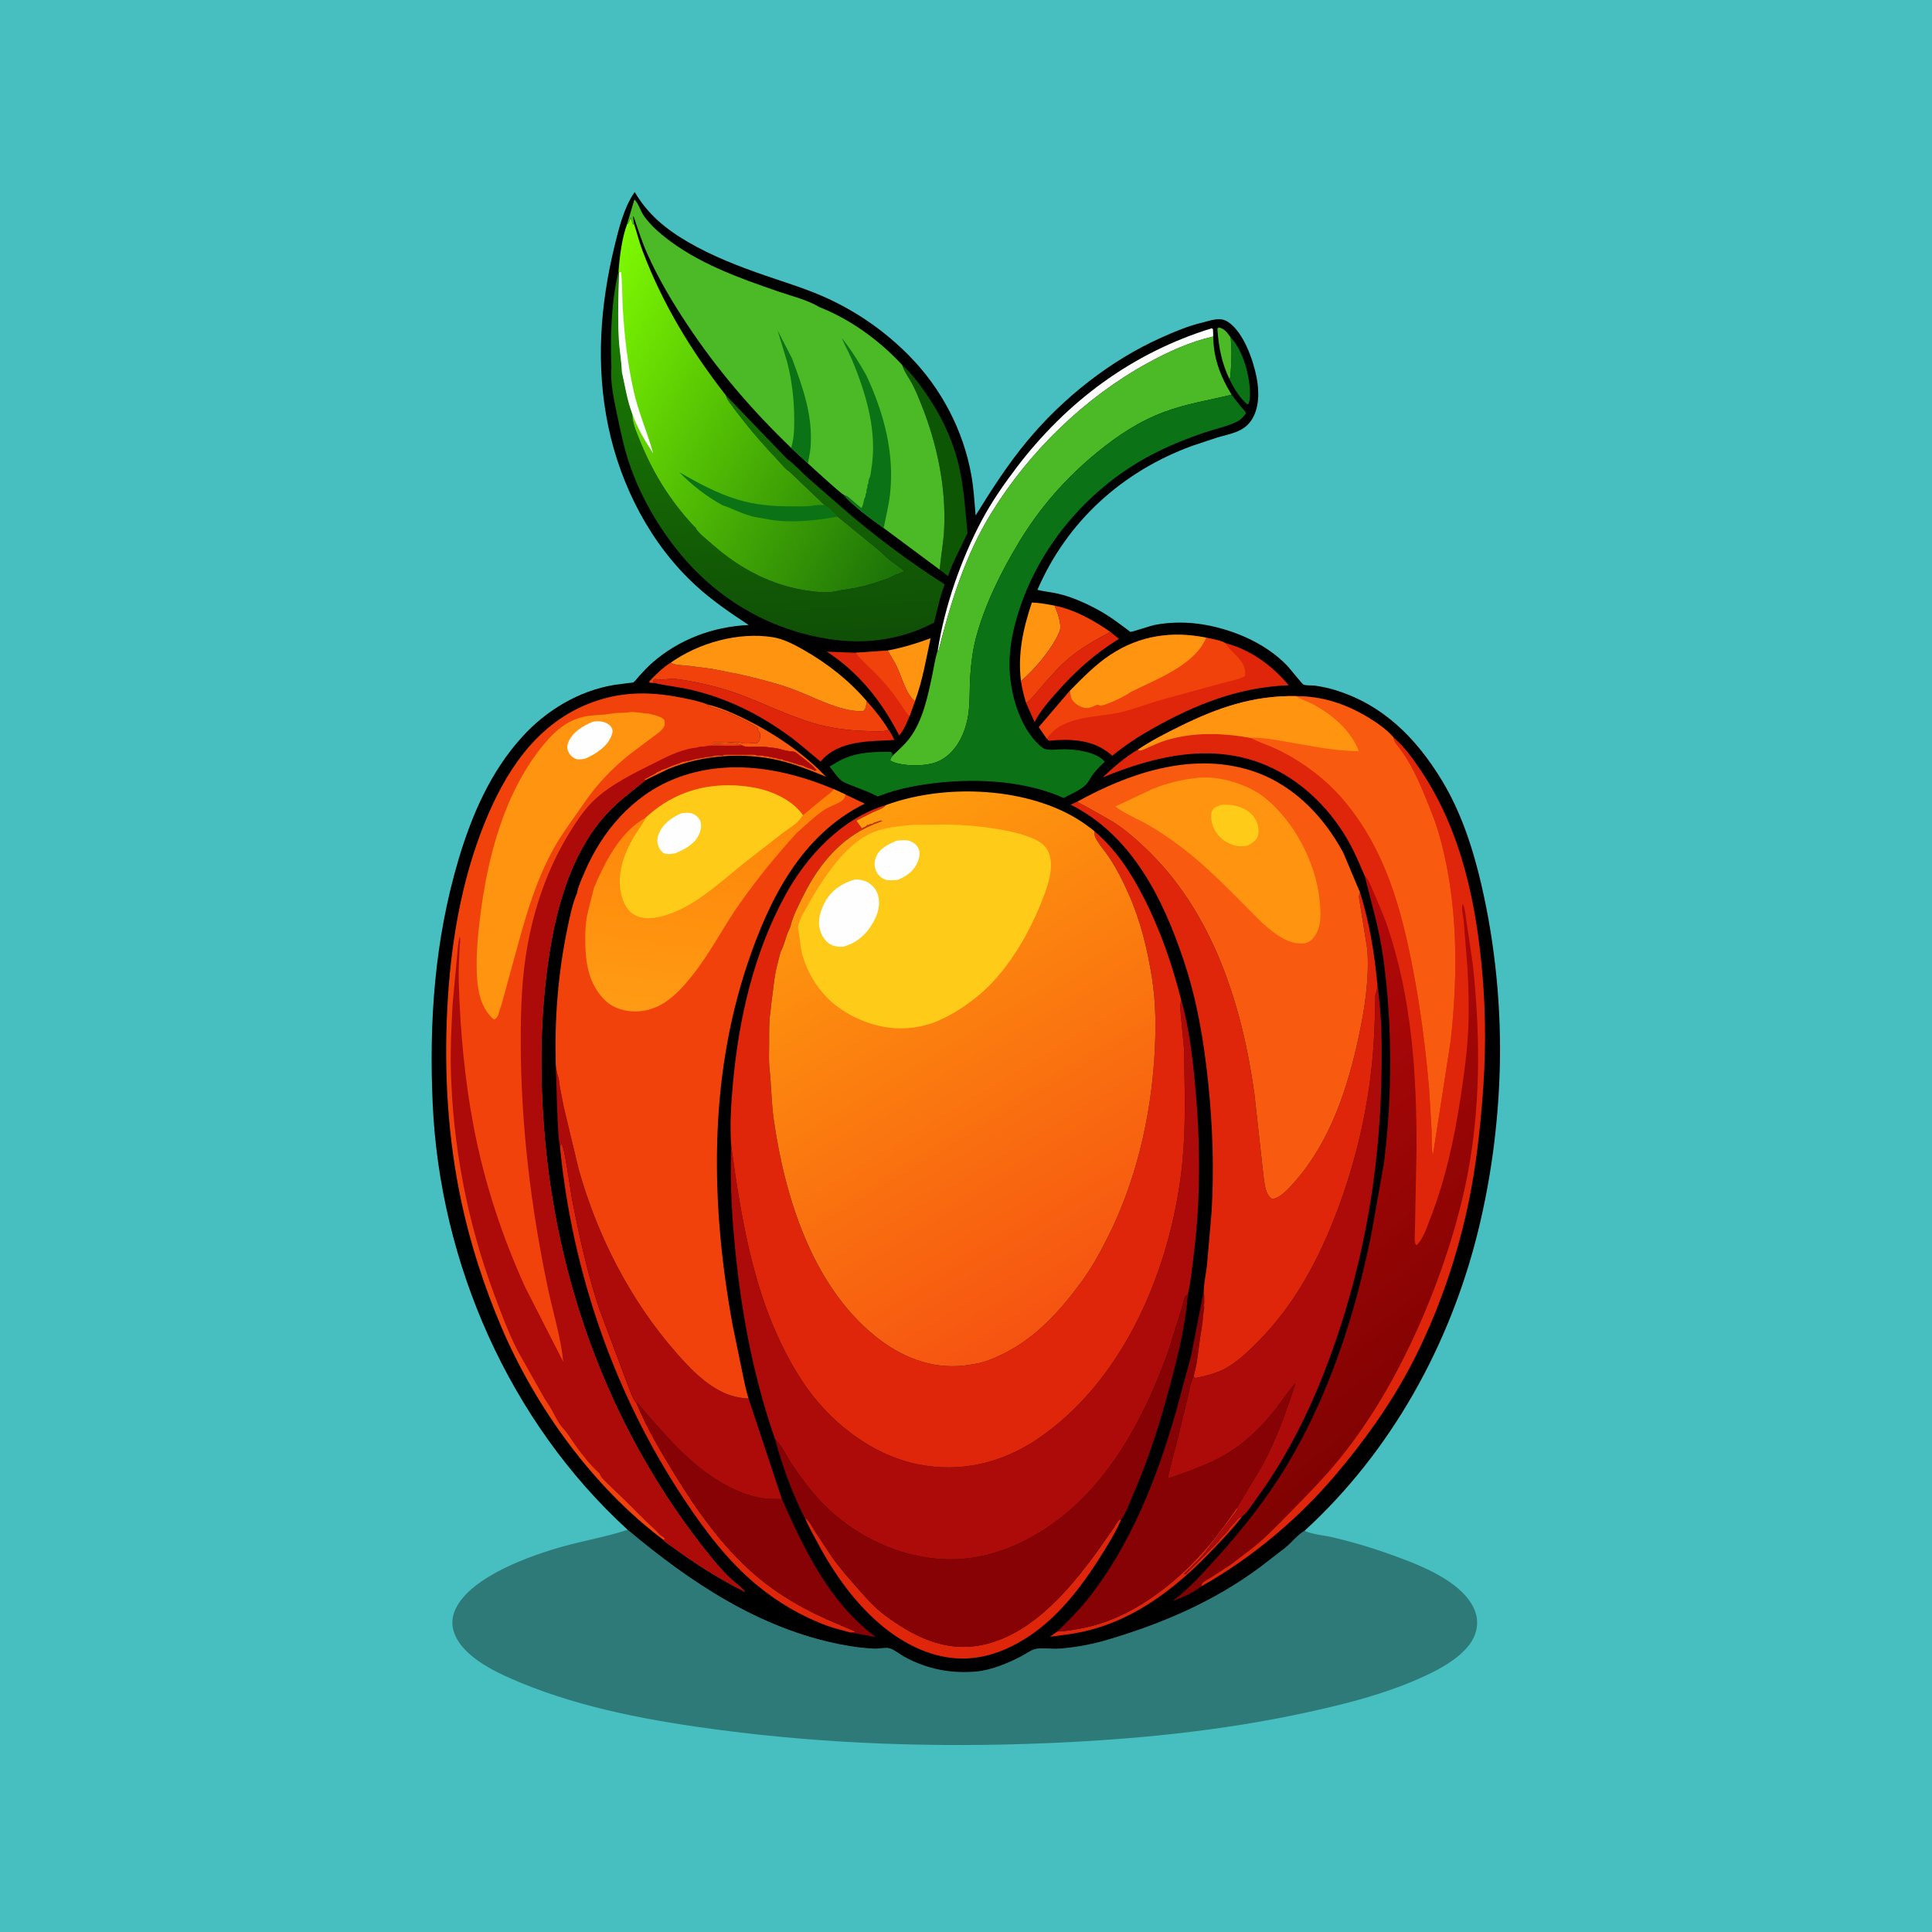
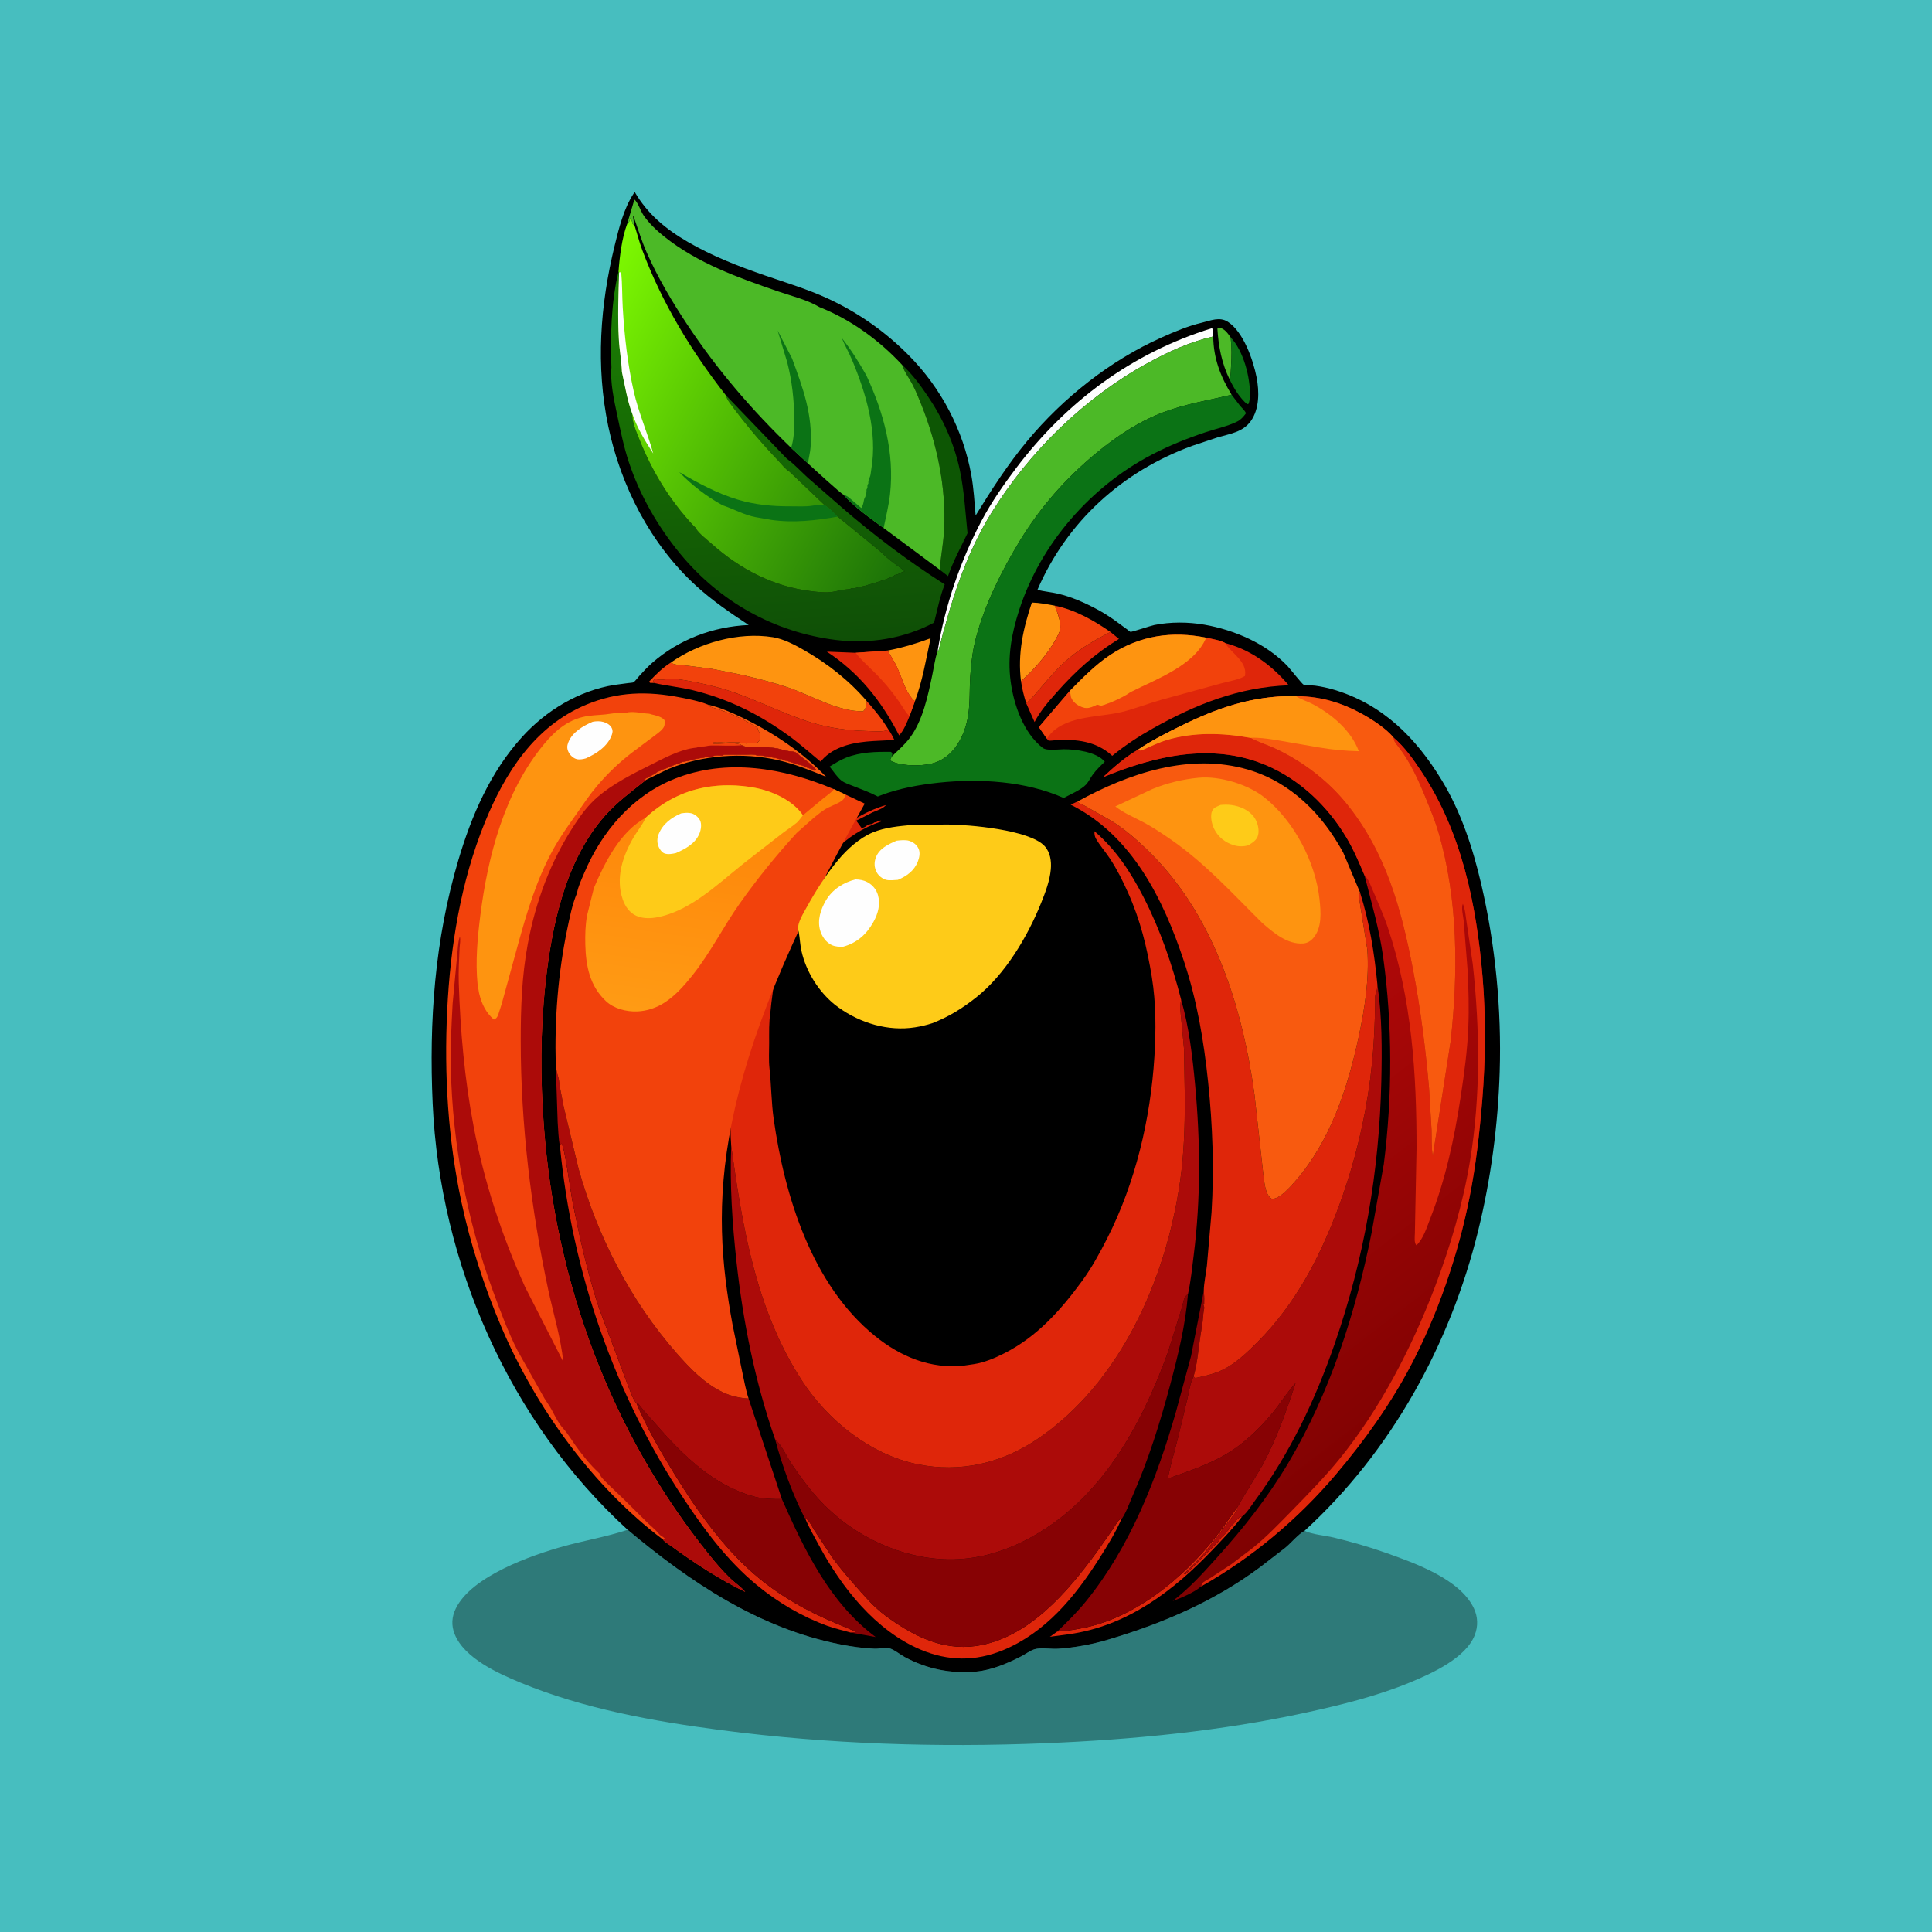
<svg xmlns="http://www.w3.org/2000/svg" version="1.1" style="display: block;" viewBox="0 0 2048 2048" width="1024" height="1024">
  <defs>
    <linearGradient id="Gradient1" gradientUnits="userSpaceOnUse" x1="835.68" y1="684.156" x2="808.58" y2="277.759">
      <stop class="stop0" offset="0" stop-opacity="1" stop-color="rgb(15,79,6)" />
      <stop class="stop1" offset="1" stop-opacity="1" stop-color="rgb(28,129,3)" />
    </linearGradient>
    <linearGradient id="Gradient2" gradientUnits="userSpaceOnUse" x1="603.42" y1="346.897" x2="985.251" y2="557.378">
      <stop class="stop0" offset="0" stop-opacity="1" stop-color="rgb(126,250,1)" />
      <stop class="stop1" offset="1" stop-opacity="1" stop-color="rgb(27,113,8)" />
    </linearGradient>
    <linearGradient id="Gradient3" gradientUnits="userSpaceOnUse" x1="1527.44" y1="1483.75" x2="1240.56" y2="1111.48">
      <stop class="stop0" offset="0" stop-opacity="1" stop-color="rgb(128,2,2)" />
      <stop class="stop1" offset="1" stop-opacity="1" stop-color="rgb(180,9,9)" />
    </linearGradient>
    <linearGradient id="Gradient4" gradientUnits="userSpaceOnUse" x1="770.654" y1="820.322" x2="734.342" y2="1080.54">
      <stop class="stop0" offset="0" stop-opacity="1" stop-color="rgb(254,129,7)" />
      <stop class="stop1" offset="1" stop-opacity="1" stop-color="rgb(255,155,20)" />
    </linearGradient>
    <linearGradient id="Gradient5" gradientUnits="userSpaceOnUse" x1="1169.12" y1="1369.31" x2="877.731" y2="887.299">
      <stop class="stop0" offset="0" stop-opacity="1" stop-color="rgb(246,83,17)" />
      <stop class="stop1" offset="1" stop-opacity="1" stop-color="rgb(255,157,14)" />
    </linearGradient>
  </defs>
  <path transform="translate(0,0)" fill="rgb(71,190,191)" d="M -0 -0 L 2048 0 L 2048 2048 L -0 2048 L -0 -0 z" />
  <path transform="translate(0,0)" fill="rgb(46,122,121)" d="M 665.307 1621.62 C 731.342 1677 804.395 1726.09 890.562 1743.08 C 902.614 1745.45 914.7 1747.19 926.985 1747.7 C 931.727 1747.89 937.704 1746.36 942.179 1747.13 C 946.946 1747.96 954.335 1753.99 958.907 1756.47 C 982.717 1769.34 1008.09 1774.41 1034.93 1771.92 C 1051.24 1770.41 1068.33 1763.13 1082.76 1755.67 C 1087.08 1753.43 1092.1 1749.62 1096.69 1748.26 C 1103.47 1746.25 1114.3 1748.22 1121.64 1747.73 C 1139.59 1746.53 1157.76 1743.12 1174.98 1737.98 C 1232.74 1720.77 1286.91 1697.55 1335.52 1661.47 L 1362.87 1640.36 C 1368.96 1635.23 1376.17 1626.43 1382.9 1622.7 C 1391.31 1626.76 1404.72 1627.62 1414.06 1629.91 C 1432.61 1634.44 1450.94 1639.6 1468.93 1646 C 1499.43 1656.85 1547.55 1673.63 1562.31 1704.75 C 1566.67 1713.95 1566.98 1723.75 1563.29 1733.27 C 1553.88 1757.52 1518.15 1773.72 1495.57 1783.1 C 1460.24 1797.76 1422.31 1807.13 1385 1815.27 C 1294.19 1835.08 1200.6 1844.12 1107.82 1847.9 C 993.394 1852.56 878.096 1848.89 764.5 1834.02 C 692.857 1824.64 619.112 1811.48 552.018 1783.79 C 528.244 1773.98 492.051 1757.8 481.915 1732.11 C 478.267 1722.87 478.837 1713.97 483.167 1705.07 C 499.797 1670.88 563.06 1648.61 597.946 1638.99 C 619.703 1632.99 642.761 1629.07 664.113 1622.02 L 665.307 1621.62 z" />
  <path transform="translate(0,0)" fill="rgb(0,0,0)" d="M 665.307 1621.62 C 539.865 1506.95 466.322 1339.24 458.661 1170.02 C 454.695 1082.41 460.821 996.363 485.826 911.908 C 499.906 864.356 519.842 818.204 553.521 781.105 C 578.944 753.101 613.397 732.272 651 726.074 L 666 724.08 C 666.71 723.987 670.879 723.702 671.462 723.297 C 673.509 721.874 675.882 718.449 677.633 716.546 C 681.988 711.814 686.315 707.055 691.152 702.804 C 719.713 677.705 755.808 664.239 793.645 662.525 C 774.182 649.727 755.136 636.737 737.888 620.974 C 689.782 577.009 658.014 515.216 644.797 451.96 C 631.421 387.944 636.122 323.638 651.522 260.506 C 655.95 242.353 661.103 221.41 671.405 205.615 L 672.814 203.535 C 686.669 227.218 705.782 242.891 729.281 256.551 C 754.844 271.411 783.075 282.417 811 292.034 C 833.299 299.713 856.148 306.576 877.58 316.5 C 909.952 331.49 938.645 351.689 963.683 377.043 C 997.72 411.51 1021.04 455.843 1029.63 503.555 C 1032.17 517.675 1032.99 532.169 1034.2 546.448 C 1051.19 518.877 1068.33 492.205 1089.08 467.249 C 1127.04 421.583 1177.19 381.924 1231.39 357.721 C 1245.27 351.526 1259.1 345.659 1273.91 342.116 C 1283.18 339.901 1292.71 335.515 1301.45 341.059 C 1317.96 351.533 1328.47 381.577 1332.04 400.031 C 1334.94 414.962 1335.13 433.562 1325.84 446.449 C 1317.4 458.162 1303.75 459.82 1290.83 463.63 L 1263.74 472.627 C 1189.89 499.615 1131.07 552.56 1099.7 625.284 C 1106.83 627.041 1114.18 627.648 1121.34 629.295 C 1135.66 632.586 1150.05 638.965 1162.94 645.903 C 1169.65 649.513 1176.11 653.573 1182.28 658.027 L 1194.93 667.288 C 1195.42 667.65 1197.8 669.706 1198.35 669.808 C 1199.79 670.074 1219.69 663.324 1223.72 662.519 C 1240.71 659.127 1259.56 659.215 1276.63 662.186 C 1308.55 667.744 1342.29 682.31 1364.87 706.101 C 1367.64 709.029 1380.31 725.198 1381.9 725.78 C 1384.8 726.845 1390.68 726.38 1393.98 726.825 C 1400.96 727.763 1408.12 729.331 1414.85 731.375 C 1465.85 746.858 1500.94 782.096 1528.16 826.786 C 1548.71 860.526 1561.19 898.738 1570.12 937 C 1585.18 1001.54 1591.81 1070.08 1589.72 1136.25 C 1587.93 1192.84 1580.45 1249.53 1566.94 1304.52 C 1537.26 1425.35 1475.07 1538.26 1382.9 1622.7 C 1376.17 1626.43 1368.96 1635.23 1362.87 1640.36 L 1335.52 1661.47 C 1286.91 1697.55 1232.74 1720.77 1174.98 1737.98 C 1157.76 1743.12 1139.59 1746.53 1121.64 1747.73 C 1114.3 1748.22 1103.47 1746.25 1096.69 1748.26 C 1092.1 1749.62 1087.08 1753.43 1082.76 1755.67 C 1068.33 1763.13 1051.24 1770.41 1034.93 1771.92 C 1008.09 1774.41 982.717 1769.34 958.907 1756.47 C 954.335 1753.99 946.946 1747.96 942.179 1747.13 C 937.704 1746.36 931.727 1747.89 926.985 1747.7 C 914.7 1747.19 902.614 1745.45 890.562 1743.08 C 804.395 1726.09 731.342 1677 665.307 1621.62 z" />
  <path transform="translate(0,0)" fill="rgb(76,185,39)" d="M 1303.48 402.304 C 1295.08 385.088 1291.71 367.563 1290.49 348.5 L 1292 347.082 C 1298.07 348.373 1301.18 352.873 1304.57 357.716 C 1305.76 368.529 1305.68 378.065 1304.95 388.844 C 1304.66 393.22 1304.73 398.121 1303.48 402.304 z" />
  <path transform="translate(0,0)" fill="rgb(11,115,21)" d="M 1304.57 357.716 C 1318.1 371.677 1325.63 400.537 1324.96 419.7 C 1324.86 422.71 1324.52 425.318 1323.5 428.149 L 1322 428.5 C 1313.9 421.344 1308.17 411.941 1303.48 402.304 C 1304.73 398.121 1304.66 393.22 1304.95 388.844 C 1305.68 378.065 1305.76 368.529 1304.57 357.716 z" />
  <path transform="translate(0,0)" fill="rgb(223,38,10)" d="M 1311.61 1597.8 C 1311.46 1600.07 1311.81 1600.68 1310.33 1602.49 L 1277.42 1645.42 C 1270.86 1653.7 1262.54 1661.09 1255 1668.5 L 1256.75 1668.75 L 1290.53 1635.02 C 1292.73 1632.89 1293.21 1630.73 1295.76 1628.59 C 1297.66 1627 1299.31 1625.05 1300.97 1623.21 C 1302.32 1621.7 1301.73 1622.39 1302.72 1620.75 C 1304.89 1617.16 1308.59 1614.78 1311.01 1611.01 C 1312.01 1609.43 1314.95 1607.7 1316.78 1607.45 C 1307.53 1619.78 1296.5 1631.17 1285.88 1642.32 C 1243.88 1686.46 1195.19 1723.58 1133.19 1732.34 L 1112.92 1735.04 L 1120.77 1729.46 C 1128.34 1729.32 1136.04 1727.91 1143.49 1726.63 C 1197.42 1717.37 1245.17 1680.26 1280.13 1639.66 C 1291.49 1626.48 1301.52 1611.97 1311.61 1597.8 z" />
  <path transform="translate(0,0)" fill="rgb(248,90,15)" d="M 750.661 747.004 C 763.391 749.857 776.229 755.641 787.935 761.293 C 819.565 776.566 851.266 797.84 875.598 823.375 C 859.18 816.695 842.818 810.006 825.5 805.97 C 787.469 797.105 744.021 800.34 707.89 815.446 L 684.997 826.579 L 682.656 826.394 C 684.261 825.033 685.356 825.027 687 824 C 689.651 822.344 693.124 821.039 695.521 819.25 C 696.734 818.345 696.434 818.443 698 817.755 L 700 817 C 701.516 815.934 701.137 815.927 703 815.5 C 706.979 814.589 710.629 812.259 714.5 810.969 L 716 810.5 L 719 809.5 C 720.602 809.049 721.579 808.249 723 807.755 L 724.51 807.5 C 726.391 806.873 727.031 807.162 728.75 806.75 C 730.734 806.275 733.576 805.662 735.5 805 C 737.478 804.32 738.632 804.484 740.5 804 C 742.445 803.496 744.756 803.533 746.5 803 C 749.538 802.073 751.803 802.064 755 802 C 757.911 800.059 762.559 800.771 766 801 L 767.5 800 L 791.646 799.949 C 794.662 799.952 798.427 799.434 801.25 800.375 C 802.746 800.873 801.793 800.781 803.578 800.784 C 805.026 800.787 806.571 800.687 808 801 C 810.917 801.638 813.971 801.677 816.798 802.484 C 819.202 803.171 821.678 803.174 824 804 C 825.378 804.49 826 804.839 827.516 804.677 L 828.5 804.51 C 829.913 805.459 830.756 805.995 832.469 806.281 C 834.677 806.649 833.365 806.267 835.562 807 L 845 810 L 847.25 810.75 L 849.993 811.231 C 852.71 812.201 855.131 813.745 858 814.5 C 859.547 814.907 860.475 815.21 861.875 816.031 L 863.5 817 L 865.628 816.459 C 863.571 814.153 861.563 811.819 859.135 809.891 L 844.096 797.996 C 841.602 796.238 839.003 796.66 836.101 796.236 C 832.249 795.672 828.319 794.368 824.5 793.489 C 822.068 792.93 819.921 792.85 817.5 792.489 C 811.173 791.545 805.532 791.505 799.136 791.551 C 795.687 791.576 790.988 792.121 787.834 790.732 L 786.285 789.988 C 781.43 786.673 767.963 788.261 761.671 788.376 C 758.993 788.424 756.808 789.027 754.51 787.5 C 756.963 786.814 759.451 786.581 762 786.755 C 765.333 786.982 768.776 786.199 771.995 786.724 C 776.174 787.407 781.228 786.062 785.125 787.361 C 788.466 788.474 793.509 788.189 797 787.755 C 799.311 787.468 797.753 787.377 800.344 787.74 L 802 788 C 804.658 785.874 805.355 784.873 805.678 781.328 L 806 777.5 C 804.767 775.881 803.516 774.572 803.099 772.531 L 803 771.5 C 789.515 762.964 772.636 755.209 757.365 750.635 C 754.938 749.907 752.831 749.061 750.53 748.012 L 750.661 747.004 z" />
  <path transform="translate(0,0)" fill="rgb(254,148,16)" d="M 940.854 689.637 C 956.654 686.584 971.391 682.182 986.459 676.552 C 981.652 698.82 977.875 721.952 969.868 743.34 C 960.369 736.424 955.641 716.865 950.435 706.422 C 947.561 700.659 944.053 695.222 940.854 689.637 z" />
  <path transform="translate(0,0)" fill="rgb(223,38,10)" d="M 1177.1 669.907 L 1186.11 677.246 C 1160.09 693.383 1140.3 711.159 1120.07 733.996 C 1111.47 743.715 1102.65 753.784 1096.67 765.388 L 1087.8 745.429 L 1088.7 744.664 C 1094.67 739.713 1099.26 733.55 1104.32 727.706 C 1113.42 717.203 1123 706.062 1133.75 697.212 C 1147.23 686.109 1161.67 677.942 1177.1 669.907 z" />
  <path transform="translate(0,0)" fill="rgb(254,148,16)" d="M 1082.27 722.027 C 1078.69 692.724 1084.59 666.347 1093.8 638.725 C 1102 638.925 1109.94 640.494 1117.97 641.997 C 1120.91 648.985 1126.12 662.353 1123.1 669.631 C 1115.75 687.336 1096.95 709.688 1082.27 722.027 z" />
  <path transform="translate(0,0)" fill="rgb(254,254,254)" d="M 994.113 689.113 C 1001.45 642.56 1018.64 593.123 1040.7 551.639 C 1051.01 532.247 1064.12 513.37 1077.39 495.879 C 1130.69 425.662 1199.94 374.088 1284.5 347.986 L 1285.82 349 L 1286.08 356.681 C 1261.22 362.471 1238.86 372.673 1216.56 384.881 C 1149.84 421.406 1091.24 478.542 1051.25 543.188 C 1022.79 589.192 1007.61 639.321 994.475 691.309 L 994.113 689.113 z" />
  <path transform="translate(0,0)" fill="rgb(242,66,12)" d="M 1117.97 641.997 C 1139.29 646.264 1159.41 657.565 1177.1 669.907 C 1161.67 677.942 1147.23 686.109 1133.75 697.212 C 1123 706.062 1113.42 717.203 1104.32 727.706 C 1099.26 733.55 1094.67 739.713 1088.7 744.664 L 1087.8 745.429 C 1085.34 737.626 1083.5 730.118 1082.27 722.027 C 1096.95 709.688 1115.75 687.336 1123.1 669.631 C 1126.12 662.353 1120.91 648.985 1117.97 641.997 z" />
  <path transform="translate(0,0)" fill="rgb(223,38,10)" d="M 907.017 691.991 L 940.854 689.637 C 944.053 695.222 947.561 700.659 950.435 706.422 C 955.641 716.865 960.369 736.424 969.868 743.34 L 964.156 759.116 C 961.462 765.736 958.066 774.324 953.138 779.541 C 934.283 743.07 910.997 713.454 876.492 690.771 L 907.017 691.991 z" />
  <path transform="translate(0,0)" fill="rgb(242,66,12)" d="M 907.017 691.991 L 940.854 689.637 C 944.053 695.222 947.561 700.659 950.435 706.422 C 955.641 716.865 960.369 736.424 969.868 743.34 L 964.156 759.116 C 960.767 756.027 958.467 752.048 955.997 748.233 C 948.19 736.175 938.823 724.74 928.758 714.5 C 921.453 707.067 913.424 700.241 907.017 691.991 z" />
  <path transform="translate(0,0)" fill="rgb(13,86,4)" d="M 956.397 386.939 C 966.786 396.243 975.336 407.973 983.163 419.469 C 999.44 443.377 1011.58 470.217 1017.53 498.607 C 1022.16 520.742 1023.3 542.827 1025.62 565.225 C 1018.43 580.311 1010.36 594.861 1004.93 610.709 L 996.066 603.859 C 997.355 589.643 1000.11 575.387 1000.82 561.175 C 1003.04 516.465 993.311 470.646 976.778 429.183 C 973.797 421.708 970.751 414.131 967.006 407 C 963.66 400.628 958.973 394.822 956.728 387.989 L 956.397 386.939 z" />
  <path transform="translate(0,0)" fill="rgb(223,38,10)" d="M 593.55 1214.81 L 595.113 1212.11 C 598.591 1215.51 604.736 1262.51 606.37 1270.88 C 614.001 1309.96 622.566 1349.16 635.092 1387 L 664.728 1466.16 C 666.358 1470.12 671.348 1484.9 674.542 1487.19 C 685.245 1513.09 699.9 1537.94 714.518 1561.82 C 737.886 1599.99 764.997 1638.62 798.97 1668.21 C 825.081 1690.95 855.375 1708.03 887.281 1721.22 L 906.86 1729.5 C 905.444 1730.75 903.489 1730.43 901.632 1730.55 C 893.443 1728.17 885.286 1726.48 877.234 1723.55 C 849.779 1713.55 824.555 1698.65 802.055 1680.05 C 771.288 1654.62 747.068 1622.3 725.116 1589.24 C 651.195 1477.93 606.295 1347.63 593.55 1214.81 z" />
  <path transform="translate(0,0)" fill="rgb(223,38,10)" d="M 693.142 723.925 L 695.408 723.014 L 692.25 722.75 C 693.013 720.614 692.525 720.909 694.722 719.641 L 696.024 720.103 C 701.46 721.503 709.177 718.918 715.246 719.589 C 729.57 721.172 744.823 724.504 758.784 728.117 C 794.299 737.309 825.824 755.439 860.672 766.098 C 879.41 771.83 899.377 774.427 918.925 774.901 C 926.025 775.073 935.321 776.261 941.965 773.647 C 944.502 776.921 946.217 780.705 948.095 784.382 L 925.83 785.516 C 906.107 786.715 884.484 790.468 870.788 806.218 L 869.828 807.335 C 858.858 798.37 848.404 788.87 836.945 780.5 C 805.454 757.499 772.489 740.949 734.5 731.677 C 720.752 728.321 706.801 727.075 693.142 723.925 z" />
  <path transform="translate(0,0)" fill="rgb(223,38,10)" d="M 853.378 1609.2 L 854.725 1610.08 C 858.223 1612.56 860.796 1618.36 863.143 1622 L 882.32 1651.1 C 890.31 1662.28 899.34 1672.48 908.388 1682.79 C 917.446 1693.12 926.941 1703.95 938 1712.18 C 966.241 1733.17 998.089 1749.99 1034.5 1744.83 C 1089.82 1736.98 1131.77 1687.49 1162.78 1645 L 1179.87 1620.68 C 1181.45 1618.31 1185.35 1611.12 1187.73 1610.47 L 1188.37 1611.11 C 1182.28 1625.07 1173.3 1639.47 1165.12 1652.32 C 1139.59 1692.44 1108.34 1730.68 1063.14 1749.32 C 1033.92 1761.37 1004.84 1760.91 975.863 1748.66 C 927.852 1728.37 892.156 1682.72 868.015 1637.9 C 862.971 1628.53 857.416 1619.04 853.378 1609.2 z" />
  <path transform="translate(0,0)" fill="rgb(242,66,12)" d="M 693.142 723.925 L 689 723.826 L 688.113 722.5 C 695.164 715.136 702.229 707.875 710.942 702.465 C 716.115 705.296 722.76 705.009 728.554 705.626 L 754.715 709.028 L 783.118 714.645 C 800.903 718.605 818.722 723.1 835.984 728.967 C 860.521 737.306 888.743 754.594 915 753.959 C 918.208 750.957 918.187 747.385 918.782 743.174 C 927.138 752.517 935.476 762.898 941.965 773.647 C 935.321 776.261 926.025 775.073 918.925 774.901 C 899.377 774.427 879.41 771.83 860.672 766.098 C 825.824 755.439 794.299 737.309 758.784 728.117 C 744.823 724.504 729.57 721.172 715.246 719.589 C 709.177 718.918 701.46 721.503 696.024 720.103 L 694.722 719.641 C 692.525 720.909 693.013 720.614 692.25 722.75 L 695.408 723.014 L 693.142 723.925 z" />
  <path transform="translate(0,0)" fill="rgb(254,148,16)" d="M 710.942 702.465 C 740.789 681.423 782.695 669.612 819.298 675.463 C 830.649 677.277 842.494 683.542 852.337 689.185 C 877.562 703.648 899.831 721.112 918.782 743.174 C 918.187 747.385 918.208 750.957 915 753.959 C 888.743 754.594 860.521 737.306 835.984 728.967 C 818.722 723.1 800.903 718.605 783.118 714.645 L 754.715 709.028 L 728.554 705.626 C 722.76 705.009 716.115 705.296 710.942 702.465 z" />
  <path transform="translate(0,0)" fill="rgb(135,2,4)" d="M 674.542 1487.19 C 676.096 1487.79 676.55 1487.7 677.55 1489.09 C 682.912 1496.54 689.544 1503.2 695.581 1510.13 C 723.665 1542.37 756.169 1574.46 798.5 1586.14 L 800.213 1586.62 C 809.042 1588.99 819.718 1589.15 828.829 1589.09 C 852.848 1643.22 879.493 1698.97 928.252 1735.31 L 901.632 1730.55 C 903.489 1730.43 905.444 1730.75 906.86 1729.5 L 887.281 1721.22 C 855.375 1708.03 825.081 1690.95 798.97 1668.21 C 764.997 1638.62 737.886 1599.99 714.518 1561.82 C 699.9 1537.94 685.245 1513.09 674.542 1487.19 z" />
  <path transform="translate(0,0)" fill="rgb(223,38,10)" d="M 1134.17 732.234 C 1147.53 718.683 1161.26 704.532 1177.23 694.03 C 1208.28 673.607 1242.5 668.657 1278.66 675.99 C 1284.38 677.352 1293.72 678.631 1298.68 681.619 L 1302.46 682.703 C 1328.21 690.441 1348.93 706.204 1366.14 726.427 C 1313.55 728.395 1268.07 746.37 1222.57 771.868 C 1207.43 780.351 1193.32 789.531 1179.85 800.514 C 1178.65 801.494 1179.31 801.408 1177.95 800.212 C 1161.35 785.686 1140.86 783.362 1119.59 784.586 C 1118.24 784.664 1112.33 785.472 1111.5 784.999 C 1110.69 784.538 1110.25 783.613 1109.63 782.921 L 1101.26 770.756 L 1134.17 732.234 z" />
  <path transform="translate(0,0)" fill="rgb(242,66,12)" d="M 1278.66 675.99 C 1284.38 677.352 1293.72 678.631 1298.68 681.619 L 1299.49 682.867 C 1306.04 692.613 1321.63 701.383 1319.89 715.359 L 1319.64 716.655 C 1312.53 720.773 1303.06 722.017 1295.14 724.25 L 1231.09 741.801 C 1216.95 745.799 1203.37 751.252 1189.03 754.758 C 1164.12 760.852 1126.67 758.064 1110.41 782.054 L 1109.63 782.921 L 1101.26 770.756 L 1134.17 732.234 L 1135.13 738.579 C 1136.28 742.824 1140.3 746.489 1144.13 748.383 C 1149.94 751.257 1153.1 751.275 1158.96 748.921 C 1159.9 748.543 1162.67 747.072 1163.5 747.044 C 1163.68 747.038 1166.25 748.081 1166.5 748.099 C 1167.75 748.192 1170.07 747.398 1171.28 746.965 L 1172.49 746.5 C 1179.97 743.959 1189.86 739.425 1196.53 734.983 C 1198.31 733.793 1197.63 734.151 1199.53 733.192 C 1226.09 719.775 1266.43 705.319 1278.66 675.99 z" />
  <path transform="translate(0,0)" fill="rgb(254,148,16)" d="M 1134.17 732.234 C 1147.53 718.683 1161.26 704.532 1177.23 694.03 C 1208.28 673.607 1242.5 668.657 1278.66 675.99 C 1266.43 705.319 1226.09 719.775 1199.53 733.192 C 1197.63 734.151 1198.31 733.793 1196.53 734.983 C 1189.86 739.425 1179.97 743.959 1172.49 746.5 L 1171.28 746.965 C 1170.07 747.398 1167.75 748.192 1166.5 748.099 C 1166.25 748.081 1163.68 747.038 1163.5 747.044 C 1162.67 747.072 1159.9 748.543 1158.96 748.921 C 1153.1 751.275 1149.94 751.257 1144.13 748.383 C 1140.3 746.489 1136.28 742.824 1135.13 738.579 L 1134.17 732.234 z" />
  <path transform="translate(0,0)" fill="rgb(135,2,4)" d="M 1120.77 1729.46 C 1131.51 1719.15 1141.94 1708.85 1151.33 1697.26 C 1198.17 1639.5 1226.29 1567.32 1246.6 1496.54 L 1262.61 1437.34 L 1276.04 1368.54 C 1276.39 1372.26 1276.76 1375.76 1276.51 1379.5 L 1276.5 1382 L 1275.71 1383 L 1276.16 1384.06 C 1276.9 1386.24 1276.32 1387.99 1275.93 1390.18 C 1275.63 1391.83 1275.52 1393.38 1275.41 1395.05 C 1274.84 1403.5 1272.99 1412.08 1271.85 1420.49 C 1270.12 1433.3 1268.86 1446.76 1265.22 1459.18 C 1261.56 1466.1 1260.57 1474.65 1258.77 1482.25 L 1248.8 1523.79 C 1245.27 1538.32 1240.63 1552.68 1237.93 1567.4 C 1258.45 1560.04 1280.01 1553.03 1298.9 1542.03 C 1317.59 1531.15 1334.4 1515.28 1348.19 1498.66 C 1356.95 1488.09 1364.04 1476.43 1373.29 1466.21 C 1363.65 1495.88 1353.42 1524.65 1338.75 1552.25 C 1336.06 1557.32 1311.65 1597.09 1311.61 1597.8 C 1301.52 1611.97 1291.49 1626.48 1280.13 1639.66 C 1245.17 1680.26 1197.42 1717.37 1143.49 1726.63 C 1136.04 1727.91 1128.34 1729.32 1120.77 1729.46 z" />
  <path transform="translate(0,0)" fill="rgb(172,11,9)" d="M 589.102 1128.68 C 589.73 1132.57 590.042 1136.83 591.424 1140.51 C 592.714 1143.94 592.74 1147.92 593.361 1151.54 L 597.427 1172.68 L 613.256 1238.79 C 633.179 1310.18 668.138 1378.58 717.219 1434.39 C 731.465 1450.59 747.088 1467 766.958 1476.2 C 775.495 1480.15 784.205 1481.93 793.537 1482.53 L 828.829 1589.09 C 819.718 1589.15 809.042 1588.99 800.213 1586.62 L 798.5 1586.14 C 756.169 1574.46 723.665 1542.37 695.581 1510.13 C 689.544 1503.2 682.912 1496.54 677.55 1489.09 C 676.55 1487.7 676.096 1487.79 674.542 1487.19 C 671.348 1484.9 666.358 1470.12 664.728 1466.16 L 635.092 1387 C 622.566 1349.16 614.001 1309.96 606.37 1270.88 C 604.736 1262.51 598.591 1215.51 595.113 1212.11 L 593.55 1214.81 C 591.907 1206.81 591.797 1197.94 591.159 1189.76 L 589.102 1128.68 z" />
  <path transform="translate(0,0)" fill="url(#Gradient1)" d="M 655.654 287.993 L 656.279 288.774 C 655.553 312.299 654.718 335.716 655.971 359.241 C 656.594 370.933 658.809 382.656 659.231 394.27 C 662.537 409.095 664.852 424.453 670.268 438.71 C 669.979 447.403 674.22 456.806 677.385 464.803 C 691.096 499.453 709.707 530.02 735.205 557.349 L 737.6 559.646 L 737.869 560.442 C 741.169 565.813 749.361 571.975 754.14 576.25 C 784.374 603.298 820.087 621.912 860.5 626.761 C 867.514 627.602 876.376 628.558 883.289 627.284 C 888.154 626.387 894.205 624.87 899.062 624.596 L 901 624.51 L 902.5 623.51 C 904.427 623.555 906.136 623.553 908.005 623.005 C 910.168 622.37 912.283 621.931 914.5 621.51 C 915.928 621.239 917.179 620.967 918.568 620.504 L 921.5 619.51 C 922.848 619.146 924.124 618.986 925.474 618.536 L 936.005 615.005 C 938.758 614.231 941.969 613.042 944.534 611.757 L 946.005 611.005 L 947.5 610.51 L 948.5 609.51 C 950.254 609.21 951.672 608.859 953.25 608.005 L 955.005 607.005 L 959 605.51 C 953.927 601.235 948.277 597.654 943.096 593.512 C 939.035 590.266 935.59 586.56 931.674 583.26 L 887.975 547.653 C 884.335 543.484 878.8 537.973 873.991 535.302 L 836.832 499.908 C 832.222 497.084 828.206 491.628 824.465 487.72 C 806.269 468.715 789.258 448.49 773.716 427.256 C 771.613 424.383 770.423 422.333 769.34 418.909 L 834.161 486.339 C 841.936 491.92 849.184 499.945 856.299 506.411 L 892.03 537.621 C 926.148 567.304 963.29 595.164 1001.44 619.467 C 996.426 632.215 993.546 646.683 990.162 659.972 C 958.415 676.975 921.697 682.809 885.926 678.368 C 820.723 670.273 762.918 637.769 721.155 587.157 C 697.513 558.506 678.189 524.948 666.509 489.62 C 661.108 473.285 657.708 456.255 654.134 439.448 C 650.876 424.131 646.703 405.093 648.131 389.608 C 646.862 356.907 647.845 319.797 655.654 287.993 z" />
  <path transform="translate(0,0)" fill="rgb(76,185,39)" d="M 1286.08 356.681 C 1286.29 379.655 1293.73 399.071 1305.54 418.414 C 1281.53 424.29 1258.07 427.827 1234.68 436.462 C 1207.82 446.376 1184.78 461.637 1162.75 479.735 C 1129.94 506.683 1102.61 537.676 1080.57 574.082 C 1061.72 605.217 1044.02 640.569 1034.64 675.887 C 1031.03 689.476 1029.41 703.135 1028.49 717.125 C 1027.61 730.582 1028.39 744.761 1026.35 758.032 C 1022.96 780.025 1010.79 803.739 987.74 809.418 L 984 810.134 L 982.48 810.4 C 972.111 812.073 953.088 811.808 943.68 806.173 C 943.908 804.029 944.505 803.343 945.665 801.581 C 952.012 795.408 959.004 789.442 964.33 782.338 C 978.295 763.715 983.505 738.043 988.233 715.685 C 989.976 707.441 991.134 698.807 993.595 690.748 L 994.113 689.113 L 994.475 691.309 C 1007.61 639.321 1022.79 589.192 1051.25 543.188 C 1091.24 478.542 1149.84 421.406 1216.56 384.881 C 1238.86 372.673 1261.22 362.471 1286.08 356.681 z" />
  <path transform="translate(0,0)" fill="rgb(172,11,9)" d="M 1460.12 1043.77 C 1465.13 1077.37 1465.02 1112.39 1464.26 1146.24 C 1462.12 1241.63 1446.14 1334.31 1414.84 1424.48 C 1394.33 1483.57 1367.74 1540.11 1330.44 1590.61 C 1326.66 1595.73 1321.73 1603.92 1316.78 1607.45 C 1314.95 1607.7 1312.01 1609.43 1311.01 1611.01 C 1308.59 1614.78 1304.89 1617.16 1302.72 1620.75 C 1301.73 1622.39 1302.32 1621.7 1300.97 1623.21 C 1299.31 1625.05 1297.66 1627 1295.76 1628.59 C 1293.21 1630.73 1292.73 1632.89 1290.53 1635.02 L 1256.75 1668.75 L 1255 1668.5 C 1262.54 1661.09 1270.86 1653.7 1277.42 1645.42 L 1310.33 1602.49 C 1311.81 1600.68 1311.46 1600.07 1311.61 1597.8 C 1311.65 1597.09 1336.06 1557.32 1338.75 1552.25 C 1353.42 1524.65 1363.65 1495.88 1373.29 1466.21 C 1364.04 1476.43 1356.95 1488.09 1348.19 1498.66 C 1334.4 1515.28 1317.59 1531.15 1298.9 1542.03 C 1280.01 1553.03 1258.45 1560.04 1237.93 1567.4 C 1240.63 1552.68 1245.27 1538.32 1248.8 1523.79 L 1258.77 1482.25 C 1260.57 1474.65 1261.56 1466.1 1265.22 1459.18 L 1267 1460.73 C 1275.2 1459.19 1283.5 1457.21 1291.29 1454.18 C 1307.58 1447.86 1322.09 1433.7 1334.2 1421.47 C 1372.82 1382.46 1398.31 1334.2 1417.54 1283.31 C 1434.45 1238.55 1446.4 1191.06 1452.52 1143.56 C 1455.29 1122.12 1456.79 1100.99 1457.36 1079.37 L 1457.78 1061.61 C 1457.8 1058.75 1457.36 1055.19 1458.56 1052.58 C 1459.81 1049.87 1459.84 1046.73 1460.12 1043.77 z" />
  <path transform="translate(0,0)" fill="rgb(11,115,21)" d="M 1305.54 418.414 L 1314.77 430.491 C 1316.62 432.675 1319.99 435.515 1320.78 438.18 C 1318.06 441.692 1315.55 444.85 1311.5 446.854 C 1301.27 451.913 1289.06 454.449 1278.2 458.077 C 1258.56 464.636 1239.34 472.343 1220.98 481.946 C 1155.89 515.997 1103.33 576.173 1080.51 646.185 C 1072.34 671.277 1067.8 695.888 1071.32 722.366 C 1074.59 746.976 1084.99 777.041 1105.28 792.762 C 1109.68 796.169 1122.09 794.27 1127.53 794.245 C 1140.27 794.186 1162.38 796.94 1171.12 807.453 C 1166.57 811.832 1162.02 816.149 1158.28 821.269 C 1155.88 824.554 1154.06 828.626 1151.32 831.59 C 1146.1 837.222 1134.46 842.149 1127.53 845.896 C 1087.48 827.954 1038.17 825.083 995 829.672 C 974.559 831.845 952.921 835.72 933.652 843.102 L 930.449 844.351 L 929.39 843.789 C 921.481 839.664 912.988 836.663 904.709 833.367 C 900.56 831.715 895.272 830.057 891.766 827.272 C 887.275 823.705 883.07 817.094 879.404 812.597 C 885.049 809.205 890.842 805.515 897 803.115 C 912.365 797.125 928.287 796.823 944.5 797.005 L 945.882 798.5 L 945.665 801.581 C 944.505 803.343 943.908 804.029 943.68 806.173 C 953.088 811.808 972.111 812.073 982.48 810.4 L 984 810.134 L 987.74 809.418 C 1010.79 803.739 1022.96 780.025 1026.35 758.032 C 1028.39 744.761 1027.61 730.582 1028.49 717.125 C 1029.41 703.135 1031.03 689.476 1034.64 675.887 C 1044.02 640.569 1061.72 605.217 1080.57 574.082 C 1102.61 537.676 1129.94 506.683 1162.75 479.735 C 1184.78 461.637 1207.82 446.376 1234.68 436.462 C 1258.07 427.827 1281.53 424.29 1305.54 418.414 z" />
  <path transform="translate(0,0)" fill="rgb(135,2,4)" d="M 821.646 1525.69 C 828.87 1532.17 833.575 1543.51 839.062 1551.68 C 848.423 1565.63 858.918 1579.86 870.501 1592.04 C 905.028 1628.36 954.777 1652.1 1005.1 1652.98 C 1034.09 1653.48 1062.06 1645.63 1087.66 1632.41 C 1165.53 1592.21 1209.04 1513.29 1237.94 1433.79 L 1252.9 1386 C 1253.71 1383.37 1254.87 1376.51 1256.4 1374.5 C 1257.22 1373.43 1258.33 1372.62 1259.29 1371.68 C 1256.72 1404.21 1248.95 1436.03 1240.57 1467.46 C 1229.87 1507.58 1217.57 1547.04 1200.82 1585.1 C 1197.14 1593.49 1193.74 1603.79 1188.37 1611.11 L 1187.73 1610.47 C 1185.35 1611.12 1181.45 1618.31 1179.87 1620.68 L 1162.78 1645 C 1131.77 1687.49 1089.82 1736.98 1034.5 1744.83 C 998.089 1749.99 966.241 1733.17 938 1712.18 C 926.941 1703.95 917.446 1693.12 908.388 1682.79 C 899.34 1672.48 890.31 1662.28 882.32 1651.1 L 863.143 1622 C 860.796 1618.36 858.223 1612.56 854.725 1610.08 L 853.378 1609.2 L 852.935 1609.01 C 839.737 1582.71 829.232 1554.12 821.646 1525.69 z" />
  <path transform="translate(0,0)" fill="url(#Gradient2)" d="M 664.694 237.742 L 665.489 237.165 C 667.203 235.511 667.78 232.714 668.51 230.5 L 668.796 231.684 C 669.815 235.619 668.445 230.665 669.755 234 L 670.5 237 L 671.553 238.089 L 672.087 237.246 C 675.115 246.567 677.491 256.168 680.924 265.345 C 701.804 321.156 732.722 372.147 769.34 418.909 C 770.423 422.333 771.613 424.383 773.716 427.256 C 789.258 448.49 806.269 468.715 824.465 487.72 C 828.206 491.628 832.222 497.084 836.832 499.908 L 873.991 535.302 C 878.8 537.973 884.335 543.484 887.975 547.653 L 931.674 583.26 C 935.59 586.56 939.035 590.266 943.096 593.512 C 948.277 597.654 953.927 601.235 959 605.51 L 955.005 607.005 L 953.25 608.005 C 951.672 608.859 950.254 609.21 948.5 609.51 L 947.5 610.51 L 946.005 611.005 L 944.534 611.757 C 941.969 613.042 938.758 614.231 936.005 615.005 L 925.474 618.536 C 924.124 618.986 922.848 619.146 921.5 619.51 L 918.568 620.504 C 917.179 620.967 915.928 621.239 914.5 621.51 C 912.283 621.931 910.168 622.37 908.005 623.005 C 906.136 623.553 904.427 623.555 902.5 623.51 L 901 624.51 L 899.062 624.596 C 894.205 624.87 888.154 626.387 883.289 627.284 C 876.376 628.558 867.514 627.602 860.5 626.761 C 820.087 621.912 784.374 603.298 754.14 576.25 C 749.361 571.975 741.169 565.813 737.869 560.442 L 737.6 559.646 L 735.205 557.349 C 709.707 530.02 691.096 499.453 677.385 464.803 C 674.22 456.806 669.979 447.403 670.268 438.71 C 664.852 424.453 662.537 409.095 659.231 394.27 C 658.809 382.656 656.594 370.933 655.971 359.241 C 654.718 335.716 655.553 312.299 656.279 288.774 L 655.654 287.993 C 656.758 272.582 659.231 252.293 664.694 237.742 z" />
  <path transform="translate(0,0)" fill="rgb(254,254,254)" d="M 656.279 288.774 L 658.5 288.525 C 659.692 301.066 659.402 313.788 660.151 326.379 C 661.919 356.103 665.259 385.909 671.815 414.977 C 676.935 437.681 686.309 458.442 692.421 480.718 C 683.746 467.328 675.553 453.884 670.268 438.71 C 664.852 424.453 662.537 409.095 659.231 394.27 C 658.809 382.656 656.594 370.933 655.971 359.241 C 654.718 335.716 655.553 312.299 656.279 288.774 z" />
  <path transform="translate(0,0)" fill="rgb(11,115,21)" d="M 766.105 535.677 C 749.164 526.494 733.403 514.26 720.001 500.474 C 739.61 511.868 760.429 523.154 782.245 529.664 C 800.371 535.074 818.761 536.812 837.558 536.697 C 845.36 536.649 854.34 537.315 861.976 535.925 C 865.877 535.216 870.028 535.379 873.991 535.302 C 878.8 537.973 884.335 543.484 887.975 547.653 C 864.726 551.783 841.26 554.465 817.705 551.111 L 800.995 548.195 C 788.896 545.832 779.01 540.179 767.675 536.209 L 766.105 535.677 z" />
  <path transform="translate(0,0)" fill="rgb(223,38,10)" d="M 1276.04 1368.54 C 1276.15 1359.93 1278.43 1350.14 1279.4 1341.43 L 1284.3 1284.97 C 1287.07 1238.88 1285.47 1193 1280.67 1147.12 C 1276.1 1103.37 1268.92 1060.68 1255 1018.84 C 1233.07 952.924 1199.96 885.64 1134.99 853.009 L 1142.01 849.733 C 1144.53 852.066 1147.24 852.654 1150.13 854.316 L 1177 869.5 C 1190.41 877.504 1201.97 887.554 1213.32 898.215 C 1285.03 965.582 1316.77 1064.88 1329.75 1159.9 L 1339.18 1244.94 C 1340.29 1252.66 1340.89 1266.94 1348.5 1270.95 C 1357.31 1270.39 1367.6 1258.28 1373.1 1252 C 1410.27 1209.53 1428.74 1153.07 1440.32 1098.88 C 1446.74 1068.81 1451.6 1037.51 1449.45 1006.71 L 1440.85 953.08 C 1440.2 950.109 1440.62 948.784 1441.7 946.065 C 1451.83 978.23 1456.87 1010.27 1460.12 1043.77 C 1459.84 1046.73 1459.81 1049.87 1458.56 1052.58 C 1457.36 1055.19 1457.8 1058.75 1457.78 1061.61 L 1457.36 1079.37 C 1456.79 1100.99 1455.29 1122.12 1452.52 1143.56 C 1446.4 1191.06 1434.45 1238.55 1417.54 1283.31 C 1398.31 1334.2 1372.82 1382.46 1334.2 1421.47 C 1322.09 1433.7 1307.58 1447.86 1291.29 1454.18 C 1283.5 1457.21 1275.2 1459.19 1267 1460.73 L 1265.22 1459.18 C 1268.86 1446.76 1270.12 1433.3 1271.85 1420.49 C 1272.99 1412.08 1274.84 1403.5 1275.41 1395.05 C 1275.52 1393.38 1275.63 1391.83 1275.93 1390.18 C 1276.32 1387.99 1276.9 1386.24 1276.16 1384.06 L 1275.71 1383 L 1276.5 1382 L 1276.51 1379.5 C 1276.76 1375.76 1276.39 1372.26 1276.04 1368.54 z" />
  <path transform="translate(0,0)" fill="rgb(76,185,39)" d="M 664.694 237.742 L 672.496 211.462 C 676.334 214.808 678.962 223.409 682.051 228.045 C 687.658 236.457 696.193 244.458 704.025 250.717 C 739.624 279.167 782.459 294.319 825 308.972 C 838.995 313.792 856.102 317.933 868.63 325.552 C 901.801 338.627 932.327 360.898 956.397 386.939 L 956.728 387.989 C 958.973 394.822 963.66 400.628 967.006 407 C 970.751 414.131 973.797 421.708 976.778 429.183 C 993.311 470.646 1003.04 516.465 1000.82 561.175 C 1000.11 575.387 997.355 589.643 996.066 603.859 L 936.676 559.724 C 922.374 549.22 905.557 537.603 893.923 524.169 C 892.179 524.061 860.427 494.958 856.552 491.361 L 838.637 474.79 C 797.115 434.842 760.357 392.074 728.5 344.058 C 712.547 320.013 697.401 294.482 685.711 268.084 C 680.161 255.551 676.2 242.412 671.651 229.5 L 671.046 229.5 L 672.087 237.246 L 671.553 238.089 L 670.5 237 L 669.755 234 C 668.445 230.665 669.815 235.619 668.796 231.684 L 668.51 230.5 C 667.78 232.714 667.203 235.511 665.489 237.165 L 664.694 237.742 z" />
  <path transform="translate(0,0)" fill="rgb(11,115,21)" d="M 838.637 474.79 C 841.787 464.809 841.904 455.203 841.909 444.849 C 841.919 424.525 839.57 403.852 834.526 384.142 L 824.321 350.342 L 839.59 379.952 C 851.177 411.402 861.707 439.746 859.259 474.102 C 858.84 479.979 857.139 485.571 856.552 491.361 L 838.637 474.79 z" />
  <path transform="translate(0,0)" fill="rgb(11,115,21)" d="M 893.923 524.169 C 896.941 525.33 899.111 526.427 901.468 528.696 L 913 538.51 C 914.202 536.71 913.89 537.445 914.536 535.505 L 915.005 534.005 C 915.579 532.233 915.689 529.566 916.51 528 C 917.599 525.922 917.501 526.297 917.51 524 C 918.863 521.964 918.503 521.368 918.51 519 C 919.863 516.964 919.503 516.368 919.51 514 L 920.5 512.51 C 920.145 508.189 922.465 506.331 922.908 502.406 L 923.602 497.5 C 930.362 458.115 918.192 417.285 903.082 381.244 C 899.812 373.443 895.484 366.19 892.353 358.336 C 902.239 370.753 910.604 384.155 918.392 397.967 C 936.753 437.346 948.373 480.01 943.478 523.878 C 942.115 536.092 939.062 547.721 936.676 559.724 C 922.374 549.22 905.557 537.603 893.923 524.169 z" />
  <path transform="translate(0,0)" fill="rgb(172,11,9)" d="M 1252.07 1059.77 C 1260.45 1088.6 1264.08 1119.93 1266.86 1149.82 C 1272.43 1209.87 1272.94 1270.57 1265.39 1330.5 C 1263.67 1344.15 1262.32 1358.16 1259.34 1371.6 L 1259.29 1371.68 C 1258.33 1372.62 1257.22 1373.43 1256.4 1374.5 C 1254.87 1376.51 1253.71 1383.37 1252.9 1386 L 1237.94 1433.79 C 1209.04 1513.29 1165.53 1592.21 1087.66 1632.41 C 1062.06 1645.63 1034.09 1653.48 1005.1 1652.98 C 954.777 1652.1 905.028 1628.36 870.501 1592.04 C 858.918 1579.86 848.423 1565.63 839.062 1551.68 C 833.575 1543.51 828.87 1532.17 821.646 1525.69 C 800.499 1465.31 787.631 1401 780.709 1337.5 C 776.239 1296.49 773.487 1256.02 775.117 1214.75 C 787.068 1301.22 801.473 1388.73 849.996 1463.4 C 877.463 1505.67 922.585 1541.96 972.697 1552.18 C 1017.65 1561.35 1061.5 1551.16 1099.34 1525.69 C 1188.1 1465.94 1236.45 1354.67 1251.06 1251.49 C 1255.07 1223.19 1255.93 1195.09 1256 1166.55 L 1255.12 1112.13 L 1252.16 1080.49 C 1251.54 1073.85 1250.49 1067.49 1251.83 1060.87 L 1252.07 1059.77 z" />
  <path transform="translate(0,0)" fill="rgb(248,90,15)" d="M 1142.01 849.733 C 1196.4 819.781 1261.1 797.595 1323.25 815.914 C 1368.39 829.219 1402.09 863.388 1423.99 904.05 L 1441.7 946.065 C 1440.62 948.784 1440.2 950.109 1440.85 953.08 L 1449.45 1006.71 C 1451.6 1037.51 1446.74 1068.81 1440.32 1098.88 C 1428.74 1153.07 1410.27 1209.53 1373.1 1252 C 1367.6 1258.28 1357.31 1270.39 1348.5 1270.95 C 1340.89 1266.94 1340.29 1252.66 1339.18 1244.94 L 1329.75 1159.9 C 1316.77 1064.88 1285.03 965.582 1213.32 898.215 C 1201.97 887.554 1190.41 877.504 1177 869.5 L 1150.13 854.316 C 1147.24 852.654 1144.53 852.066 1142.01 849.733 z" />
  <path transform="translate(0,0)" fill="rgb(254,148,16)" d="M 1270.7 824.425 C 1292.93 822.367 1322.84 831.401 1340.4 845.361 C 1371.7 870.246 1394.52 913.703 1398.77 953.489 C 1400.19 966.767 1401.56 983.384 1392.23 994.271 C 1389.38 997.599 1385.75 999.821 1381.34 1000.12 C 1364.46 1001.29 1349.85 988.627 1337.94 978.308 C 1306.53 947.227 1277.31 914.875 1240.7 889.613 C 1231.72 883.42 1222.64 877.339 1213.04 872.143 C 1202.46 866.416 1191.89 862.359 1182.29 854.874 L 1221.32 836.533 C 1237.1 829.982 1253.72 826.044 1270.7 824.425 z" />
  <path transform="translate(0,0)" fill="rgb(254,203,24)" d="M 1293.87 853.284 C 1297.65 852.913 1301.73 852.878 1305.5 853.392 C 1314.55 854.624 1324.05 858.736 1329.45 866.327 C 1333.06 871.394 1335.18 879.267 1333.6 885.402 C 1332.25 890.664 1327.62 893.37 1323.32 896.015 C 1318.72 897.489 1313.01 897.48 1308.38 896.113 C 1298.96 893.336 1291.32 887.468 1286.99 878.552 C 1284.54 873.515 1282.51 864.878 1284.98 859.5 C 1286.69 855.774 1290.41 854.889 1293.87 853.284 z" />
  <path transform="translate(0,0)" fill="rgb(223,38,10)" d="M 775.117 1214.75 C 773.494 1193.27 774.966 1169.92 776.925 1148.5 C 783.234 1079.53 798.93 1010.69 832.156 949.454 C 854.832 907.658 892.407 867.277 939.252 853.371 L 937.851 854.732 C 934.499 857.768 929.381 859.134 925.311 860.999 L 907.682 869.94 L 913.5 878 L 915.25 877.25 L 916.641 876.671 C 917.992 876.057 918.556 875.599 919.5 874.51 L 921 874.5 L 922 873.755 L 924 873.5 C 925.04 873.254 926.166 872.376 927 871.755 L 929 871.5 L 930 870.755 L 932 870.5 L 933 869.755 L 935.686 870.25 L 933.996 870.814 C 894.571 884.172 869.304 913.697 851.243 950 C 846.423 959.689 840.486 971.236 837.978 981.648 C 837.566 983.357 836.851 984.76 836.099 986.339 C 832.604 993.675 831.441 1002.01 827.478 1009 L 826.79 1011.62 L 824.019 1022.47 C 820.445 1035.62 819.724 1049.72 817.682 1063.14 L 816.703 1072.68 C 814.986 1083.15 815.356 1094.91 815.343 1105.54 C 815.331 1114.45 814.751 1123.85 815.719 1132.71 C 817.663 1150.49 817.62 1168.39 820.139 1186.2 C 831.759 1268.33 860.796 1362.26 927.656 1416.31 C 954.676 1438.15 986.345 1451.36 1021.56 1447.63 L 1032.34 1446.04 C 1043.44 1444.35 1054.49 1439.67 1064.47 1434.63 C 1099.17 1417.1 1124.29 1388.99 1146.93 1358.04 C 1157.25 1343.93 1165.7 1328.4 1173.61 1312.85 C 1203.63 1253.86 1219.66 1185.89 1223.72 1120.04 C 1225.44 1091.94 1225.5 1063.71 1221.01 1035.84 C 1215.96 1004.49 1208.77 975.165 1195.66 946.058 C 1189.99 933.446 1183.99 921.358 1176.34 909.807 C 1171.71 902.827 1165.85 896.25 1161.72 889 C 1160.3 886.499 1160.02 883.997 1160.2 881.164 C 1182.94 900.603 1198.53 924.451 1212.09 950.83 C 1229.91 985.476 1242.43 1022.07 1252.07 1059.77 L 1251.83 1060.87 C 1250.49 1067.49 1251.54 1073.85 1252.16 1080.49 L 1255.12 1112.13 L 1256 1166.55 C 1255.93 1195.09 1255.07 1223.19 1251.06 1251.49 C 1236.45 1354.67 1188.1 1465.94 1099.34 1525.69 C 1061.5 1551.16 1017.65 1561.35 972.697 1552.18 C 922.585 1541.96 877.463 1505.67 849.996 1463.4 C 801.473 1388.73 787.068 1301.22 775.117 1214.75 z" />
  <path transform="translate(0,0)" fill="url(#Gradient3)" d="M 1206.24 794.744 C 1220.19 785.329 1235.34 777.61 1250.41 770.155 C 1290.37 750.389 1328.65 737.048 1373.86 737.959 C 1401.74 738.018 1426.06 745.985 1449.89 760.243 C 1458.82 765.588 1469.35 772.925 1476.3 780.701 L 1477.31 781.949 C 1488.95 791.793 1498.35 805.229 1506.74 817.835 C 1549.6 882.231 1565.24 959.529 1571.58 1035.52 C 1575.18 1078.56 1574.8 1122.93 1571.27 1166 C 1568.41 1200.97 1564.53 1235.49 1557.64 1269.94 C 1545.52 1330.55 1524.25 1392.87 1495.47 1447.61 C 1473.79 1488.86 1445.93 1527.75 1415.82 1563.26 C 1375.91 1610.32 1327.13 1651.29 1273.32 1681.58 C 1266.3 1687.9 1252.06 1693.91 1243.12 1697.15 C 1261.1 1683.31 1275.22 1667.6 1290.31 1650.82 C 1318.42 1619.57 1344.01 1587.19 1365.53 1551.02 C 1410.01 1476.25 1437.01 1391.82 1453.94 1306.85 L 1466.9 1234.04 C 1476 1162.7 1476.13 1086.16 1466.26 1014.9 C 1462.08 984.759 1453.87 957.201 1446.44 927.869 C 1440.73 914.323 1434.85 900.538 1427.31 887.893 C 1407.4 854.488 1377.78 826.164 1341.74 810.987 C 1284.5 786.882 1224 801.236 1169.14 823.909 C 1180.54 813.362 1192.73 802.497 1206.24 794.744 z" />
  <path transform="translate(0,0)" fill="rgb(223,38,10)" d="M 1206.24 794.744 C 1208.63 796.074 1209.37 795.736 1211.99 794.591 C 1220.23 791 1228.25 787.038 1236.89 784.46 C 1265.64 775.882 1296.13 776.87 1325.4 782.152 C 1334.38 786.899 1344.19 789.847 1353.37 794.228 C 1380.58 807.219 1406.55 826.719 1425.82 850.037 C 1468.92 902.196 1485.48 963.333 1497.99 1028.5 C 1505.91 1069.78 1511.2 1111.78 1514.88 1153.65 L 1517.52 1198.09 C 1517.82 1206.84 1517.17 1216.6 1518.85 1225.18 L 1537.69 1104 C 1545.91 1031.03 1545.65 953.006 1524.74 882 C 1521.12 869.696 1516.13 857.756 1511.31 845.891 C 1503.51 826.713 1495.03 807.724 1482.16 791.312 C 1479.72 788.198 1477.59 786.083 1477.31 781.949 C 1488.95 791.793 1498.35 805.229 1506.74 817.835 C 1549.6 882.231 1565.24 959.529 1571.58 1035.52 C 1575.18 1078.56 1574.8 1122.93 1571.27 1166 C 1568.41 1200.97 1564.53 1235.49 1557.64 1269.94 C 1545.52 1330.55 1524.25 1392.87 1495.47 1447.61 C 1473.79 1488.86 1445.93 1527.75 1415.82 1563.26 C 1375.91 1610.32 1327.13 1651.29 1273.32 1681.58 C 1273.72 1680.52 1273.93 1679.36 1274.53 1678.39 C 1275.58 1676.69 1280.81 1674.11 1282.76 1672.9 L 1305.05 1658.32 L 1328.15 1640.76 C 1342.48 1629.23 1355.46 1615.64 1368.32 1602.5 C 1385.91 1584.52 1404.27 1565.88 1420.11 1546.35 C 1463.02 1493.46 1496.3 1428.93 1520.61 1365.47 C 1537.14 1322.3 1550.83 1275.85 1558.33 1230.24 C 1569.63 1161.49 1568.74 1091.07 1561.19 1022 L 1554.65 977.522 C 1553.6 971.331 1553.24 963.802 1550.7 958.098 C 1548.72 962.159 1550.99 970.839 1551.5 975.49 L 1555.62 1027.06 C 1556.72 1047.57 1557.31 1068.34 1556.47 1088.87 C 1555.45 1114.03 1552.08 1138.32 1548.28 1163.18 C 1541.6 1207.02 1532.37 1250.07 1516.18 1291.49 C 1512.63 1300.58 1508.77 1313.38 1501.5 1320.05 C 1498.73 1317.45 1499.82 1310.77 1499.84 1306.85 L 1501.6 1217.89 C 1501.76 1138.53 1496.53 1058.75 1471.08 983 C 1465.79 967.264 1458.72 952.287 1452.3 937 C 1450.71 933.202 1449.33 930.868 1446.44 927.869 C 1440.73 914.323 1434.85 900.538 1427.31 887.893 C 1407.4 854.488 1377.78 826.164 1341.74 810.987 C 1284.5 786.882 1224 801.236 1169.14 823.909 C 1180.54 813.362 1192.73 802.497 1206.24 794.744 z" />
  <path transform="translate(0,0)" fill="rgb(248,90,15)" d="M 1206.24 794.744 C 1220.19 785.329 1235.34 777.61 1250.41 770.155 C 1290.37 750.389 1328.65 737.048 1373.86 737.959 C 1401.74 738.018 1426.06 745.985 1449.89 760.243 C 1458.82 765.588 1469.35 772.925 1476.3 780.701 L 1477.31 781.949 C 1477.59 786.083 1479.72 788.198 1482.16 791.312 C 1495.03 807.724 1503.51 826.713 1511.31 845.891 C 1516.13 857.756 1521.12 869.696 1524.74 882 C 1545.65 953.006 1545.91 1031.03 1537.69 1104 L 1518.85 1225.18 C 1517.17 1216.6 1517.82 1206.84 1517.52 1198.09 L 1514.88 1153.65 C 1511.2 1111.78 1505.91 1069.78 1497.99 1028.5 C 1485.48 963.333 1468.92 902.196 1425.82 850.037 C 1406.55 826.719 1380.58 807.219 1353.37 794.228 C 1344.19 789.847 1334.38 786.899 1325.4 782.152 C 1296.13 776.87 1265.64 775.882 1236.89 784.46 C 1228.25 787.038 1220.23 791 1211.99 794.591 C 1209.37 795.736 1208.63 796.074 1206.24 794.744 z" />
  <path transform="translate(0,0)" fill="rgb(254,148,16)" d="M 1206.24 794.744 C 1220.19 785.329 1235.34 777.61 1250.41 770.155 C 1290.37 750.389 1328.65 737.048 1373.86 737.959 L 1374.75 738.529 C 1380.23 741.962 1386.47 743.654 1392.19 746.754 C 1412.41 757.718 1432.24 774.386 1440.41 796.313 C 1425.96 795.965 1412.2 794.76 1397.92 792.252 L 1351.37 784.198 C 1342.89 783.008 1333.96 781.585 1325.4 782.152 C 1296.13 776.87 1265.64 775.882 1236.89 784.46 C 1228.25 787.038 1220.23 791 1211.99 794.591 C 1209.37 795.736 1208.63 796.074 1206.24 794.744 z" />
  <path transform="translate(0,0)" fill="rgb(242,66,12)" d="M 702.756 1632 C 628.698 1576.26 567.643 1491.74 531.5 1406.79 C 513.376 1364.2 498.773 1319.29 489.081 1274 C 474.876 1207.61 470.745 1139.03 474.022 1071.31 C 477.3 1003.61 488.304 935.014 513.899 871.945 C 535.262 819.304 566.777 769.852 621.285 747.035 C 654.572 733.101 686.499 732.457 721.639 739.419 C 731.291 741.331 741.547 743.279 750.661 747.004 L 750.53 748.012 C 752.831 749.061 754.938 749.907 757.365 750.635 C 772.636 755.209 789.515 762.964 803 771.5 L 803.099 772.531 C 803.516 774.572 804.767 775.881 806 777.5 L 805.678 781.328 C 805.355 784.873 804.658 785.874 802 788 L 800.344 787.74 C 797.753 787.377 799.311 787.468 797 787.755 C 793.509 788.189 788.466 788.474 785.125 787.361 C 781.228 786.062 776.174 787.407 771.995 786.724 C 768.776 786.199 765.333 786.982 762 786.755 C 759.451 786.581 756.963 786.814 754.51 787.5 C 756.808 789.027 758.993 788.424 761.671 788.376 C 767.963 788.261 781.43 786.673 786.285 789.988 L 787.834 790.732 C 790.988 792.121 795.687 791.576 799.136 791.551 C 805.532 791.505 811.173 791.545 817.5 792.489 C 819.921 792.85 822.068 792.93 824.5 793.489 C 828.319 794.368 832.249 795.672 836.101 796.236 C 839.003 796.66 841.602 796.238 844.096 797.996 L 859.135 809.891 C 861.563 811.819 863.571 814.153 865.628 816.459 L 863.5 817 L 861.875 816.031 C 860.475 815.21 859.547 814.907 858 814.5 C 855.131 813.745 852.71 812.201 849.993 811.231 L 847.25 810.75 L 845 810 L 835.562 807 C 833.365 806.267 834.677 806.649 832.469 806.281 C 830.756 805.995 829.913 805.459 828.5 804.51 L 827.516 804.677 C 826 804.839 825.378 804.49 824 804 C 821.678 803.174 819.202 803.171 816.798 802.484 C 813.971 801.677 810.917 801.638 808 801 C 806.571 800.687 805.026 800.787 803.578 800.784 C 801.793 800.781 802.746 800.873 801.25 800.375 C 798.427 799.434 794.662 799.952 791.646 799.949 L 767.5 800 L 766 801 C 762.559 800.771 757.911 800.059 755 802 C 751.803 802.064 749.538 802.073 746.5 803 C 744.756 803.533 742.445 803.496 740.5 804 C 738.632 804.484 737.478 804.32 735.5 805 C 733.576 805.662 730.734 806.275 728.75 806.75 C 727.031 807.162 726.391 806.873 724.51 807.5 L 723 807.755 C 721.579 808.249 720.602 809.049 719 809.5 L 716 810.5 L 714.5 810.969 C 710.629 812.259 706.979 814.589 703 815.5 C 701.137 815.927 701.516 815.934 700 817 L 698 817.755 C 696.434 818.443 696.734 818.345 695.521 819.25 C 693.124 821.039 689.651 822.344 687 824 C 685.356 825.027 684.261 825.033 682.656 826.394 L 684.997 826.579 C 669.637 838.936 654.702 849.586 641.453 864.5 C 599.171 912.093 584.804 981.563 578.156 1043.02 C 572.737 1093.11 572.746 1143.42 576.496 1193.65 C 588.884 1359.59 647.449 1518.8 752.215 1648.77 C 759.173 1657.4 766.606 1666.03 774.653 1673.66 C 779.425 1678.19 785.886 1682.46 789.949 1687.49 C 762.983 1674.29 736.355 1657.06 712.123 1639.35 C 710.308 1638.02 703.517 1633.75 702.756 1632 z" />
  <path transform="translate(0,0)" fill="rgb(254,148,16)" d="M 664.222 755.479 C 669.189 753.857 679.404 755.593 684.707 756.29 C 686.431 756.516 687.92 756.349 689.581 756.945 L 690.5 757.302 C 692.896 757.817 694.643 758.183 696.991 759.011 C 699.818 760.008 702.766 761.075 704.466 763.586 C 704.47 767.31 705.058 769.217 702.606 772.308 C 699.942 775.663 695.685 778.436 692.278 781.046 L 669.712 797.945 C 656.206 808.385 644.157 819.895 633.088 832.899 C 625.218 842.144 618.736 851.892 611.788 861.796 C 603.001 874.322 594.13 886.434 586.697 899.867 C 568.863 932.099 558.752 966.213 549.012 1001.5 L 531.85 1064.05 L 528.02 1076 C 526.851 1078.63 526.14 1079.67 523.5 1080.76 C 515.244 1073.59 510.606 1064.25 508.106 1053.73 L 507.71 1052 L 506.224 1043.03 C 503.922 1019.22 506.085 995.146 509.026 971.5 C 516.961 907.689 534.811 839.459 576.526 789.003 C 589.417 773.411 603.813 761.513 624.5 758.801 C 631.886 757.833 639.721 757.859 647 756.605 C 652.82 755.601 658.304 755.566 664.222 755.479 z" />
  <path transform="translate(0,0)" fill="rgb(254,254,254)" d="M 628.269 765.103 C 631.994 764.388 636.237 764.27 639.898 765.376 C 643.384 766.429 646.868 768.451 648.524 771.796 C 649.724 774.218 649.457 776.394 648.579 778.894 C 644.3 791.078 632.313 798.852 621.09 803.893 C 618.137 804.745 614.343 805.467 611.297 804.692 C 607.701 803.777 604.083 800.386 602.567 797.05 C 600.893 793.364 600.981 790.612 602.435 786.903 C 606.666 776.113 618.141 769.432 628.269 765.103 z" />
  <path transform="translate(0,0)" fill="rgb(172,11,9)" d="M 786.285 789.988 L 787.834 790.732 C 790.988 792.121 795.687 791.576 799.136 791.551 C 805.532 791.505 811.173 791.545 817.5 792.489 C 819.921 792.85 822.068 792.93 824.5 793.489 C 828.319 794.368 832.249 795.672 836.101 796.236 C 839.003 796.66 841.602 796.238 844.096 797.996 L 859.135 809.891 C 861.563 811.819 863.571 814.153 865.628 816.459 L 863.5 817 L 861.875 816.031 C 860.475 815.21 859.547 814.907 858 814.5 C 855.131 813.745 852.71 812.201 849.993 811.231 L 847.25 810.75 L 845 810 L 835.562 807 C 833.365 806.267 834.677 806.649 832.469 806.281 C 830.756 805.995 829.913 805.459 828.5 804.51 L 827.516 804.677 C 826 804.839 825.378 804.49 824 804 C 821.678 803.174 819.202 803.171 816.798 802.484 C 813.971 801.677 810.917 801.638 808 801 C 806.571 800.687 805.026 800.787 803.578 800.784 C 801.793 800.781 802.746 800.873 801.25 800.375 C 798.427 799.434 794.662 799.952 791.646 799.949 L 767.5 800 L 766 801 C 762.559 800.771 757.911 800.059 755 802 C 751.803 802.064 749.538 802.073 746.5 803 C 744.756 803.533 742.445 803.496 740.5 804 C 738.632 804.484 737.478 804.32 735.5 805 C 733.576 805.662 730.734 806.275 728.75 806.75 C 727.031 807.162 726.391 806.873 724.51 807.5 L 723 807.755 C 721.579 808.249 720.602 809.049 719 809.5 L 716 810.5 L 714.5 810.969 C 710.629 812.259 706.979 814.589 703 815.5 C 701.137 815.927 701.516 815.934 700 817 L 698 817.755 C 696.434 818.443 696.734 818.345 695.521 819.25 C 693.124 821.039 689.651 822.344 687 824 C 685.356 825.027 684.261 825.033 682.656 826.394 L 684.997 826.579 C 669.637 838.936 654.702 849.586 641.453 864.5 C 599.171 912.093 584.804 981.563 578.156 1043.02 C 572.737 1093.11 572.746 1143.42 576.496 1193.65 C 588.884 1359.59 647.449 1518.8 752.215 1648.77 C 759.173 1657.4 766.606 1666.03 774.653 1673.66 C 779.425 1678.19 785.886 1682.46 789.949 1687.49 C 762.983 1674.29 736.355 1657.06 712.123 1639.35 C 710.308 1638.02 703.517 1633.75 702.756 1632 L 704.174 1631.85 L 704.68 1631 C 703.895 1630.13 703.173 1629.44 702.17 1628.82 C 700.768 1627.96 699.653 1627.41 698.595 1626.1 C 694.91 1621.53 689.862 1617.67 685.661 1613.49 L 660.623 1588.67 L 644.505 1573.25 C 641.701 1570.29 638.119 1567.47 636.255 1563.75 C 635.142 1561.52 636.09 1562.44 634.69 1561.16 C 625.727 1552.96 617.88 1543.07 610.75 1533.25 C 606.453 1527.33 602.22 1520.01 597.366 1514.7 C 591.763 1508.57 588.444 1501.18 584.533 1494 C 582.267 1489.84 579.299 1485.99 576.89 1481.91 L 548.534 1431.61 C 538.377 1411.58 530.471 1390.06 522.722 1369 C 494.916 1293.42 479.749 1213.02 477.887 1132.5 C 477.356 1109.55 478.578 1086.79 479.809 1063.89 L 484.593 1012.84 C 485.378 1006.22 485.259 999.366 487.382 993 C 488.471 995.116 487.324 1002.14 487.193 1004.82 C 486.593 1017.2 485.92 1029.56 486.32 1041.96 C 487.966 1092.95 492.474 1143.84 502.044 1194 C 513.301 1253.01 531.812 1309.62 556.63 1364.31 L 597.078 1443.55 C 594.544 1418.13 586.486 1392.3 581.157 1367.29 C 562.868 1281.45 552.049 1191.7 551.993 1103.89 C 551.971 1068.94 553.052 1034.96 559.49 1000.5 C 567.962 955.152 583.774 912.606 609.121 874.041 C 616.305 863.11 623.527 853.42 633.459 844.846 C 649.984 830.581 670.83 820.283 690.215 810.531 C 703.856 803.668 719.395 795.331 734.654 792.974 L 738.493 792.477 C 740.834 791.905 741.6 791.236 744.158 791.357 C 747.487 791.514 750.338 790.327 753.573 790.268 C 764.033 790.075 774.433 790.913 784.908 790.101 L 786.285 789.988 z" />
-   <path transform="translate(0,0)" fill="rgb(242,66,12)" d="M 611.642 946.718 C 612.866 939.588 616.625 931.788 619.439 925.127 C 637.856 881.534 670.167 843.539 714.862 825.65 C 770.277 803.471 830.652 813.994 884.04 836.596 L 896.44 842.363 L 916.66 851.911 C 849.435 885.255 815.517 952.963 792.571 1021.09 C 750.949 1144.66 753.324 1276.97 776.498 1404.02 L 786.394 1452.3 C 788.577 1462.24 790.354 1472.86 793.537 1482.53 C 784.205 1481.93 775.495 1480.15 766.958 1476.2 C 747.088 1467 731.465 1450.59 717.219 1434.39 C 668.138 1378.58 633.179 1310.18 613.256 1238.79 L 597.427 1172.68 L 593.361 1151.54 C 592.74 1147.92 592.714 1143.94 591.424 1140.51 C 590.042 1136.83 589.73 1132.57 589.102 1128.68 C 587.795 1080.48 591.514 1031.91 601.341 984.687 C 603.944 972.177 606.617 958.513 611.642 946.718 z" />
+   <path transform="translate(0,0)" fill="rgb(242,66,12)" d="M 611.642 946.718 C 612.866 939.588 616.625 931.788 619.439 925.127 C 637.856 881.534 670.167 843.539 714.862 825.65 C 770.277 803.471 830.652 813.994 884.04 836.596 L 896.44 842.363 L 916.66 851.911 C 750.949 1144.66 753.324 1276.97 776.498 1404.02 L 786.394 1452.3 C 788.577 1462.24 790.354 1472.86 793.537 1482.53 C 784.205 1481.93 775.495 1480.15 766.958 1476.2 C 747.088 1467 731.465 1450.59 717.219 1434.39 C 668.138 1378.58 633.179 1310.18 613.256 1238.79 L 597.427 1172.68 L 593.361 1151.54 C 592.74 1147.92 592.714 1143.94 591.424 1140.51 C 590.042 1136.83 589.73 1132.57 589.102 1128.68 C 587.795 1080.48 591.514 1031.91 601.341 984.687 C 603.944 972.177 606.617 958.513 611.642 946.718 z" />
  <path transform="translate(0,0)" fill="url(#Gradient4)" d="M 684.453 866.834 C 702.118 850.331 723.19 839.172 747 834.732 C 764.276 831.51 782.033 831.802 799.312 834.943 C 818.242 838.384 839.988 848.022 851.143 864.205 L 872.965 846.124 C 876.858 843.015 880.901 840.553 884.04 836.596 L 896.44 842.363 C 895.135 846.684 893.657 848.319 889.715 850.53 C 884.548 853.427 878.675 855.21 873.735 858.478 C 863.658 865.146 853.79 874.993 844.589 882.935 C 822.883 906.635 802.747 931.488 784.176 957.724 C 766.563 982.607 753.008 1010.13 733.917 1033.97 C 725.434 1044.56 716.202 1055.09 704.771 1062.58 C 696.075 1068.28 685.904 1071.72 675.5 1072.14 C 664.005 1072.59 650.874 1069.27 642.305 1061.24 C 625.155 1045.16 621.033 1023.94 620.456 1001.3 C 620.191 990.943 620.471 980.397 622.361 970.193 L 629.569 941.257 C 641.009 914.3 657.459 881.39 684.453 866.834 z" />
  <path transform="translate(0,0)" fill="rgb(254,203,24)" d="M 684.453 866.834 C 702.118 850.331 723.19 839.172 747 834.732 C 764.276 831.51 782.033 831.802 799.312 834.943 C 818.242 838.384 839.988 848.022 851.143 864.205 C 849.091 866.842 847.093 869.796 844.649 872.066 C 839.944 876.02 834.864 879.132 830 882.832 L 794.169 910.672 C 769.291 929.813 743.313 955.609 713.925 967.258 C 702.367 971.84 686.495 976.198 674.5 970.798 C 667.302 967.557 662.676 960.811 660.137 953.5 C 652.201 930.65 660.227 906.84 671.996 887 C 675.663 880.819 680.417 875.048 683.599 868.621 L 684.453 866.834 z" />
  <path transform="translate(0,0)" fill="rgb(254,254,254)" d="M 721.996 862.229 C 725.402 861.701 729.09 861.281 732.5 862.028 C 736.256 862.851 740.227 866.066 741.973 869.463 C 744.064 873.531 743.102 879.506 741.442 883.582 C 737.088 894.278 726.53 899.855 716.556 904.272 C 712.829 905.143 707.798 906.095 704.118 904.56 C 701.602 903.512 699.58 900.613 698.45 898.238 C 696.377 893.885 696.356 888.896 698.118 884.438 C 702.462 873.449 711.572 866.761 721.996 862.229 z" />
-   <path transform="translate(0,0)" fill="url(#Gradient5)" d="M 939.252 853.371 C 995.726 832.743 1070.41 833.933 1125.22 859.2 C 1137.93 865.058 1149.39 872.304 1160.2 881.164 C 1160.02 883.997 1160.3 886.499 1161.72 889 C 1165.85 896.25 1171.71 902.827 1176.34 909.807 C 1183.99 921.358 1189.99 933.446 1195.66 946.058 C 1208.77 975.165 1215.96 1004.49 1221.01 1035.84 C 1225.5 1063.71 1225.44 1091.94 1223.72 1120.04 C 1219.66 1185.89 1203.63 1253.86 1173.61 1312.85 C 1165.7 1328.4 1157.25 1343.93 1146.93 1358.04 C 1124.29 1388.99 1099.17 1417.1 1064.47 1434.63 C 1054.49 1439.67 1043.44 1444.35 1032.34 1446.04 L 1021.56 1447.63 C 986.345 1451.36 954.676 1438.15 927.656 1416.31 C 860.796 1362.26 831.759 1268.33 820.139 1186.2 C 817.62 1168.39 817.663 1150.49 815.719 1132.71 C 814.751 1123.85 815.331 1114.45 815.343 1105.54 C 815.356 1094.91 814.986 1083.15 816.703 1072.68 L 817.682 1063.14 C 819.724 1049.72 820.445 1035.62 824.019 1022.47 L 826.79 1011.62 L 827.478 1009 C 831.441 1002.01 832.604 993.675 836.099 986.339 C 836.851 984.76 837.566 983.357 837.978 981.648 C 840.486 971.236 846.423 959.689 851.243 950 C 869.304 913.697 894.571 884.172 933.996 870.814 L 935.686 870.25 L 933 869.755 L 932 870.5 L 930 870.755 L 929 871.5 L 927 871.755 C 926.166 872.376 925.04 873.254 924 873.5 L 922 873.755 L 921 874.5 L 919.5 874.51 C 918.556 875.599 917.992 876.057 916.641 876.671 L 915.25 877.25 L 913.5 878 L 907.682 869.94 L 925.311 860.999 C 929.381 859.134 934.499 857.768 937.851 854.732 L 939.252 853.371 z" />
  <path transform="translate(0,0)" fill="rgb(254,203,24)" d="M 967.278 874.414 L 1004.33 874.01 C 1026.86 874.108 1091.26 879.501 1107.31 896.882 C 1113.3 903.367 1114.67 912.925 1113.91 921.415 C 1112.84 933.551 1108.13 945.999 1103.61 957.217 C 1089.14 993.113 1065.44 1033.05 1034.69 1057.37 C 1019.98 1069.01 1005.77 1077.82 988.307 1084.62 C 982.213 1086.61 976.295 1088 969.961 1089 C 941.613 1093.47 911.983 1084.56 889 1068.01 L 885.072 1065.08 C 867.701 1051.11 854.471 1029.89 849.61 1008.14 C 848.147 1001.59 847.949 995.015 846.793 988.5 L 845.998 985 C 845.244 978.425 851.582 968.103 854.682 962.508 C 864.666 944.485 875.375 927.363 888.603 911.518 C 898.115 900.124 911.189 888.259 924.947 882.5 C 937.962 877.052 953.35 875.68 967.278 874.414 z" />
  <path transform="translate(0,0)" fill="rgb(254,254,254)" d="M 950.411 891.194 C 954.31 890.705 959.892 890.107 963.645 891.29 C 968.258 892.745 972.189 895.651 973.965 900.277 C 975.523 904.331 974.55 909.088 973.052 913 C 969.189 923.089 961.287 928.652 951.762 932.7 C 947.955 932.821 943.236 933.608 939.522 932.69 C 935.413 931.675 931.327 928.39 929.355 924.677 C 926.668 919.619 926.451 914.412 928.41 909.07 C 931.957 899.401 941.601 895.017 950.411 891.194 z" />
  <path transform="translate(0,0)" fill="rgb(254,254,254)" d="M 906.85 932.216 C 911.423 932.313 915.516 933.011 919.6 935.206 C 925.03 938.125 929.028 942.981 930.701 948.91 C 933.434 958.598 930.781 968.522 925.974 977.124 C 918.512 990.48 908.684 999.4 893.788 1003.56 C 889.824 1003.77 885.266 1003.49 881.64 1001.77 C 875.512 998.867 871.326 992.764 869.433 986.396 C 866.211 975.558 869.888 964.202 875.385 954.709 C 882.168 942.996 893.999 935.478 906.85 932.216 z" />
</svg>